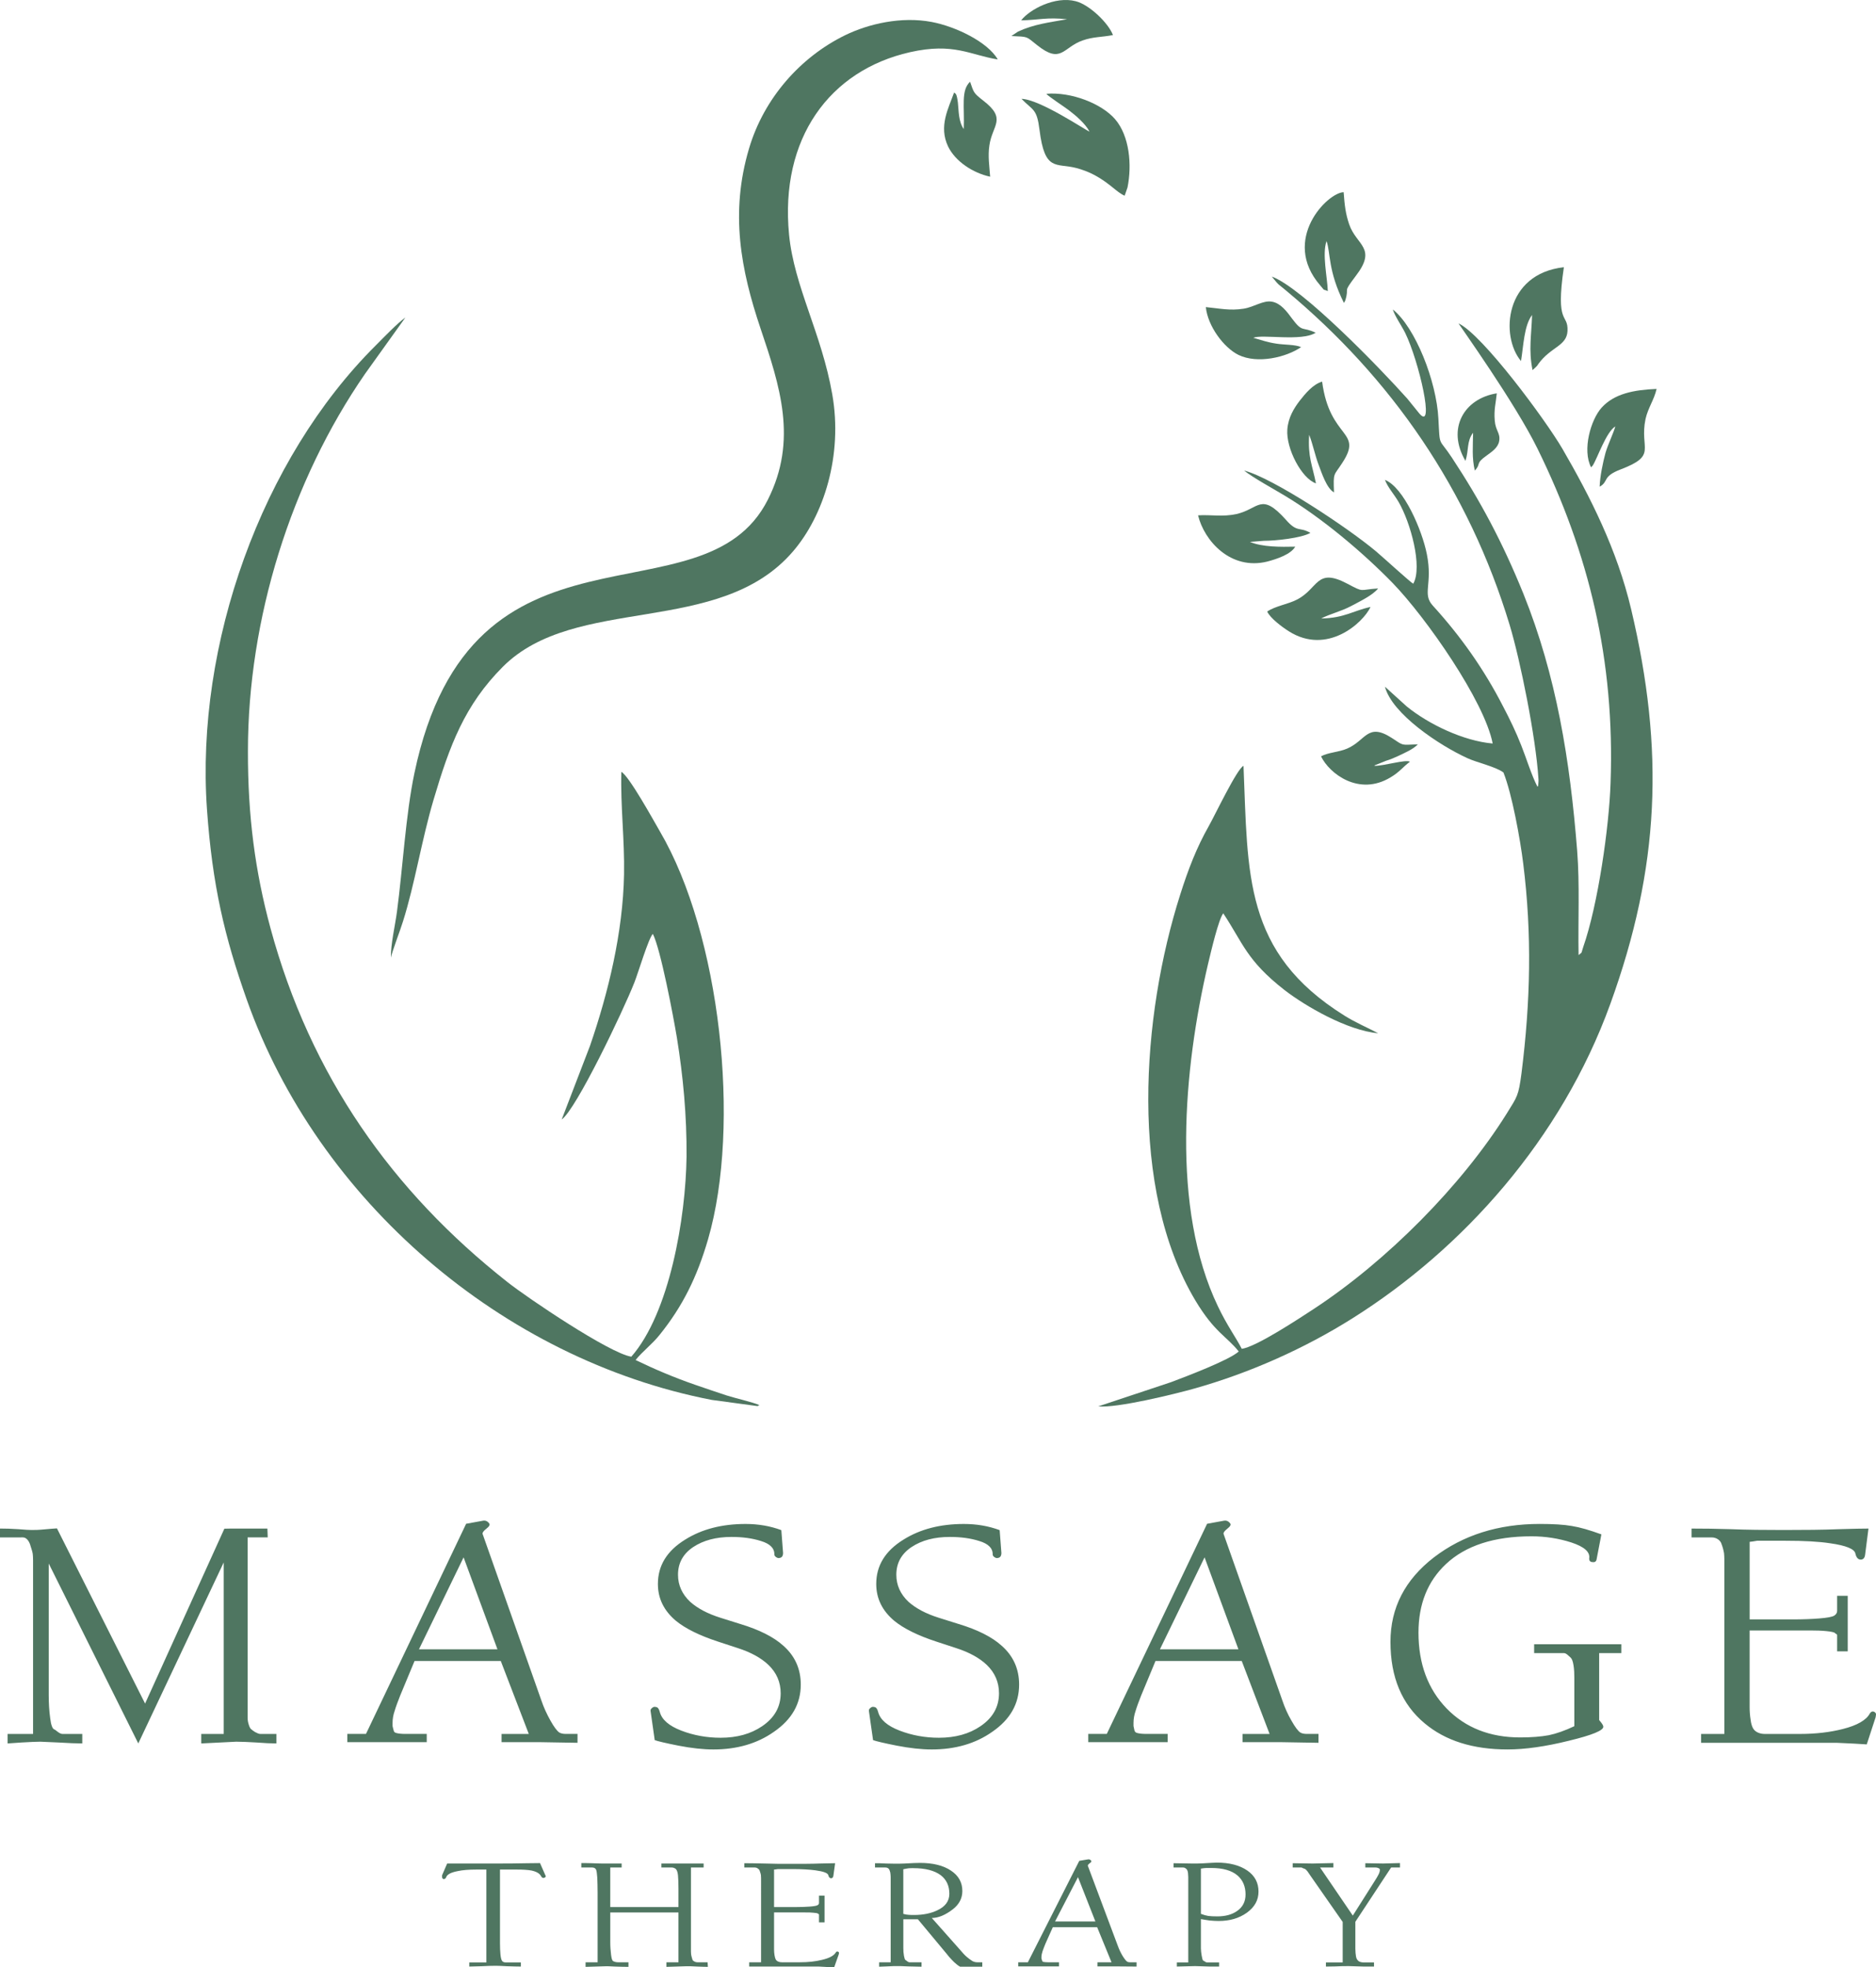
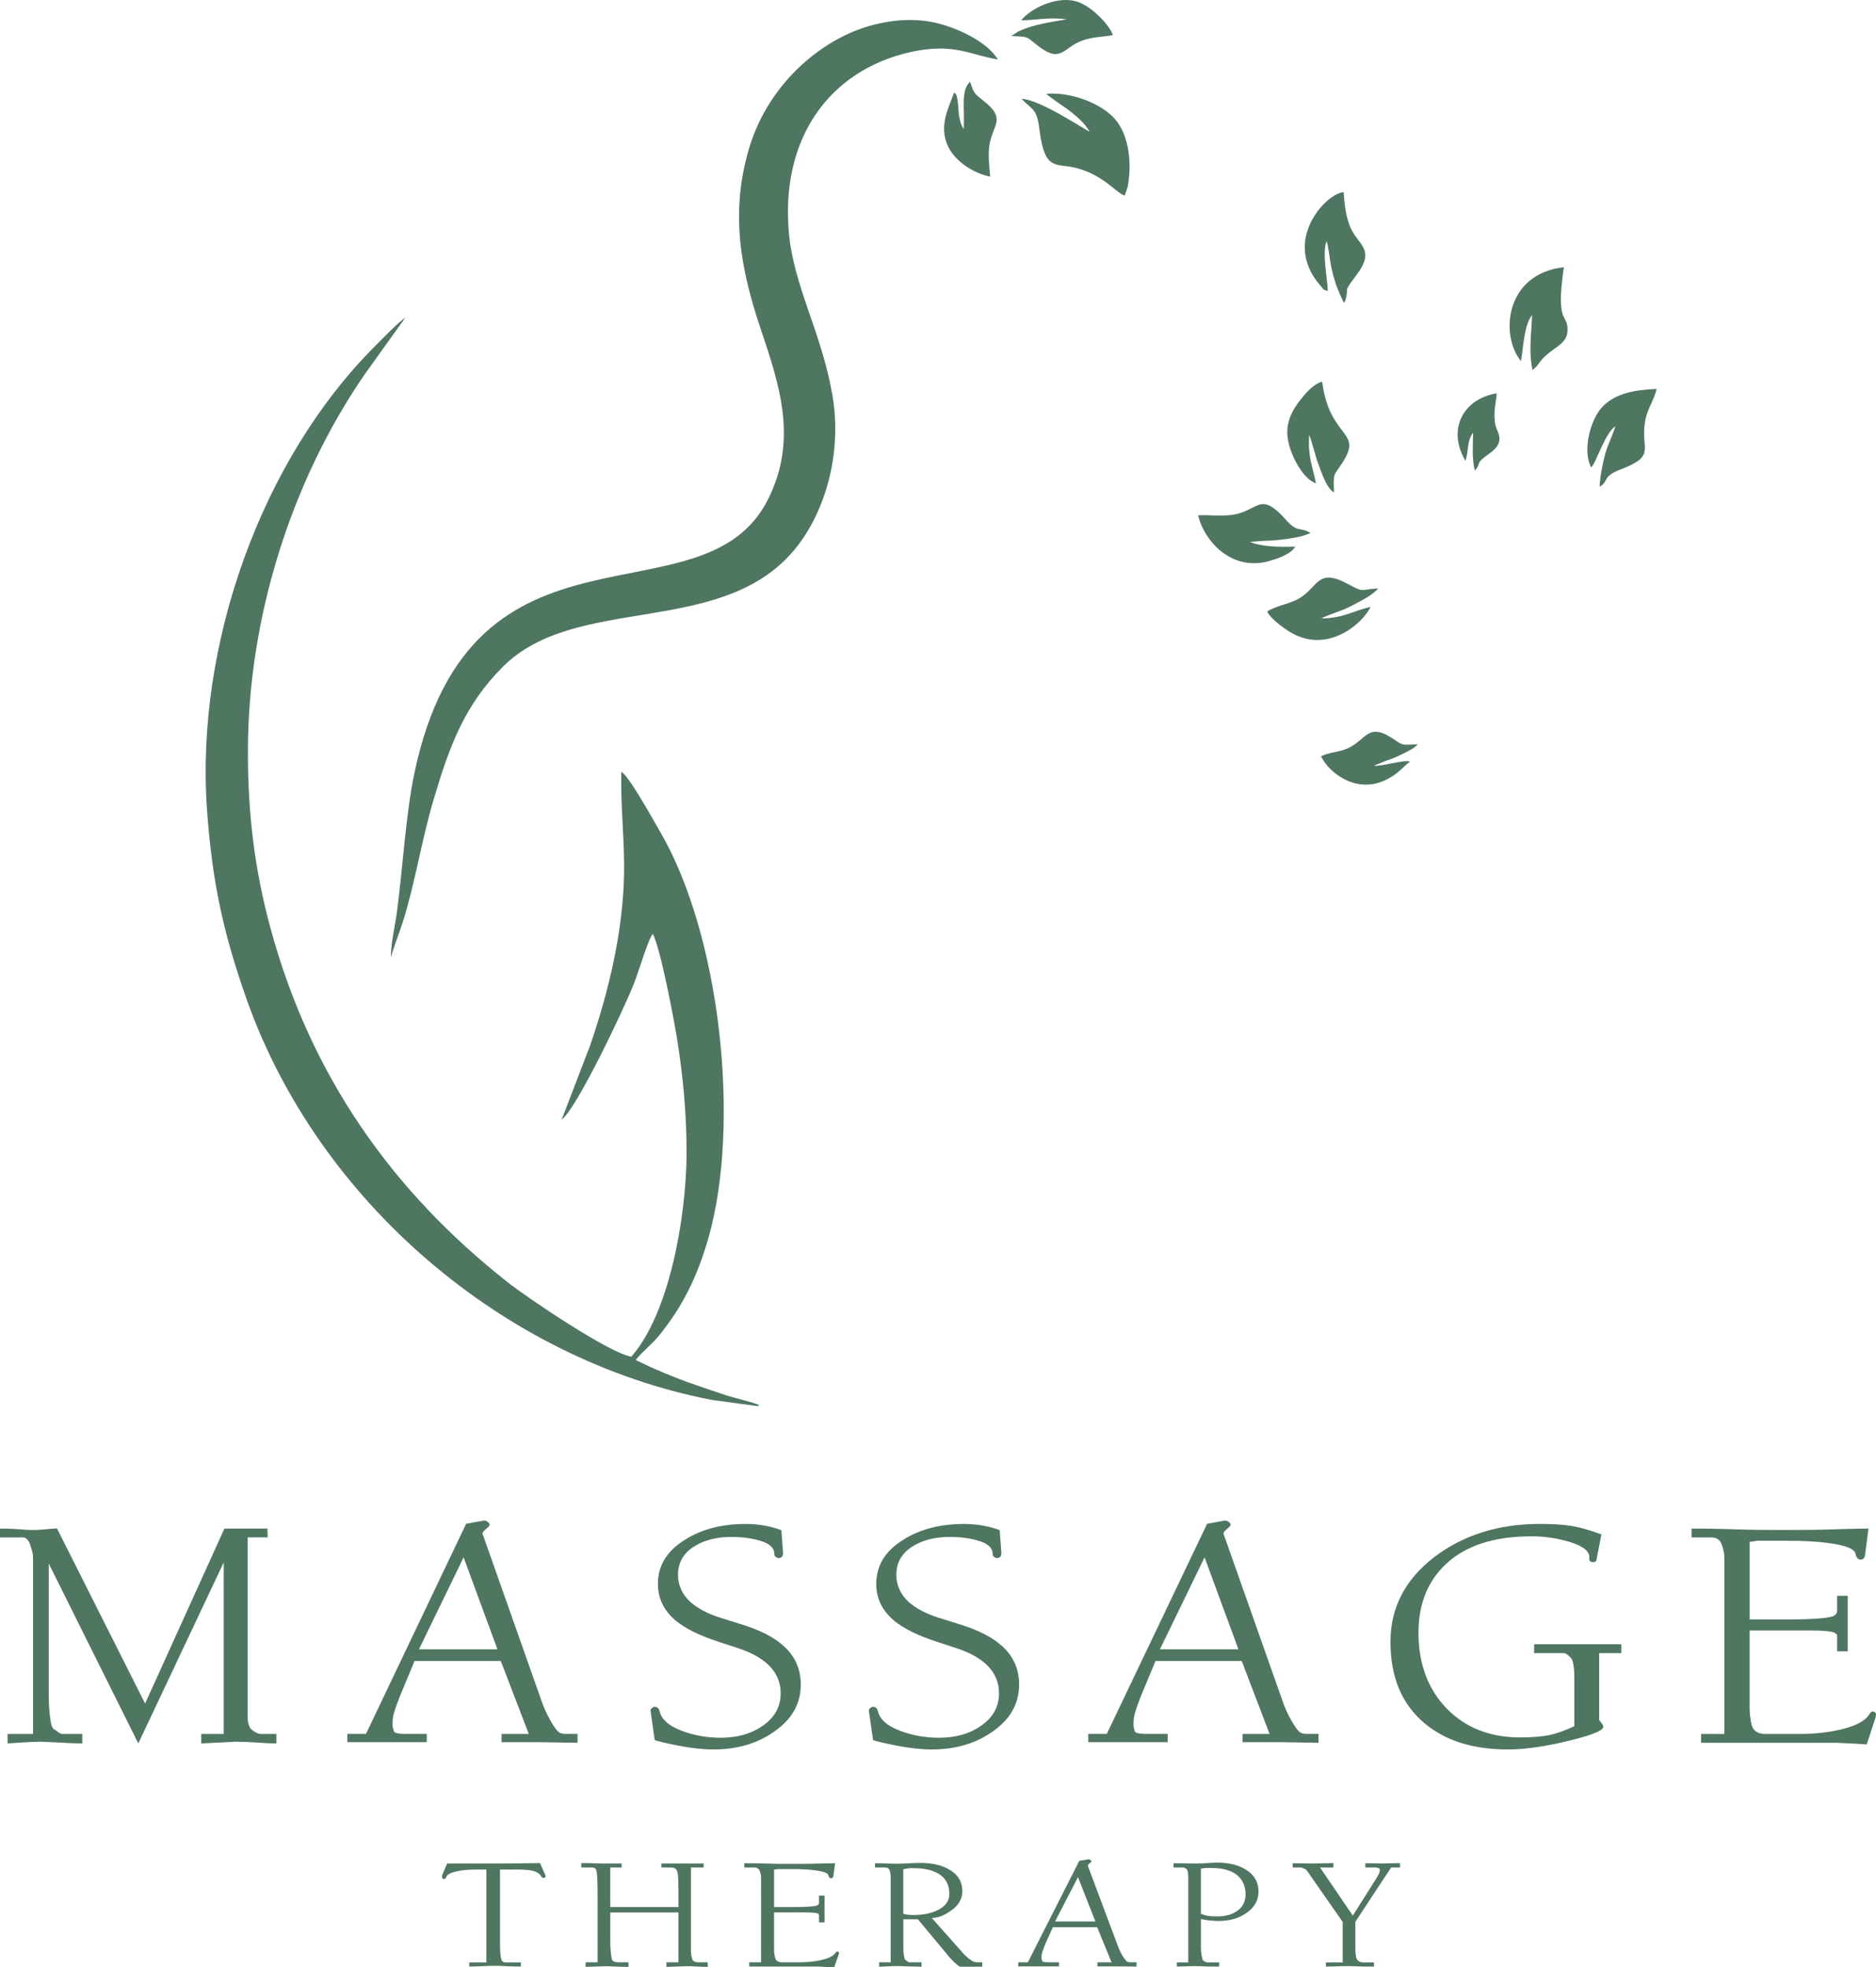
<svg xmlns="http://www.w3.org/2000/svg" version="1.1" id="Layer_1" x="0px" y="0px" width="261.175px" height="273.865px" viewBox="0 0 261.175 273.865" enable-background="new 0 0 261.175 273.865" xml:space="preserve">
  <g>
-     <path fill="#4F7661" d="M177.06,38.498c0.044,0.022,0.639,0.837,0.947,1.101c0.308,0.264,0.639,0.507,0.945,0.771   c14.781,12.27,25.53,27.843,31.215,46.611c1.498,4.956,3.656,15.706,4.008,21.367c0.023,0.286,0.023,0.33,0,0.617   c-0.064,0.705-0.043,0.375-0.131,0.551c-0.793-1.498-1.586-4.075-2.248-5.728c-0.748-1.916-1.629-3.723-2.532-5.441   c-2.665-5.198-5.925-9.802-9.802-14.054c-1.498-1.652,0.021-2.952-0.815-7.137c-0.661-3.37-3.237-9.34-5.837-10.353   c0.418,1.079,1.232,1.938,1.895,3.062c1.674,2.864,3.371,9.054,2.049,11.389c-0.309-0.11-4.207-3.679-5.176-4.494   c-3.877-3.26-14.386-10.243-18.373-11.256c1.19,0.969,4.252,2.644,5.705,3.524c5.223,3.15,10.815,7.864,14.979,12.137   c4.647,4.802,12.776,16.433,13.921,22.336c-4.053-0.353-8.898-2.666-11.96-5.155l-3.04-2.753c0.99,3.789,7.577,8.172,11.498,9.957   c1.344,0.616,3.898,1.167,5,1.982c1.189,2.974,2.335,9.273,2.754,12.688c1.232,9.847,1.014,19.208-0.242,29.188   c-0.418,3.192-0.596,3.237-2.049,5.595c-6.322,10.11-16.741,20.553-26.83,27.184c-1.96,1.277-8.063,5.33-10.066,5.572   c-0.748-1.477-2.07-3.281-3.304-5.882c-6.587-13.701-4.78-33.174-1.409-47.602c0.439-1.851,1.476-6.278,2.137-7.137   c2.774,4.186,3.238,6.542,8.502,10.661c2.931,2.271,8.789,5.662,13.063,6.036c-1.454-0.771-3.173-1.497-4.715-2.468   c-14.054-8.789-13.394-19.648-14.03-34.759c-0.904,0.396-4.031,6.983-4.848,8.415c-1.674,2.952-2.841,5.97-3.965,9.516   c-5.354,16.808-7.202,40.905,2.115,56.501c2.688,4.473,4.339,4.956,6.035,7.093c-1.299,1.189-7.203,3.437-9.429,4.273l-10.132,3.37   c2.6,0.265,10.661-1.719,13.326-2.467c7.688-2.158,15.331-5.552,22.05-9.781c15.375-9.67,29.077-24.913,35.905-43.747   c6.917-19.075,7.556-35.354,2.908-54.981c-1.961-8.283-5.662-15.596-9.562-22.314c-2.335-4.009-11.146-15.926-14.472-17.468   c0.109,0.22,7.886,11.08,11.014,17.468c7.159,14.583,10.771,29.408,10.154,46.545c-0.198,6.036-1.74,16.917-3.811,22.821   c-0.332,0.991-0.045,0.594-0.64,1.101c-0.088-4.846,0.176-9.758-0.198-14.538c-0.992-12.578-2.886-24.341-7.488-35.773   c-2.908-7.159-5.948-12.864-9.957-18.944c-1.873-2.842-1.652-1.322-1.873-5.397c-0.264-5.265-3.217-12.732-6.344-15.221   c0.264,0.903,1.211,2.247,1.719,3.26c1.938,3.965,4.162,13.789,1.981,11.234l-1.696-2.092   C192.061,51.164,181.267,40.039,177.06,38.498L177.06,38.498z" />
    <path fill="#4F7661" d="M87.891,188.858c-3.018-0.461-14.473-8.193-17.226-10.373c-16.036-12.623-27.446-28.726-33.02-49.321   c-2.115-7.82-3.15-15.508-3.128-24.627c0-18.349,5.97-37.535,16.301-52.492l5.617-7.842c-1.123,0.793-2.929,2.687-4.119,3.877   C36.39,63.917,27.204,89.734,28.813,112.643c0.749,10.596,2.445,17.732,5.529,26.478c9.913,28.021,35.641,50.112,64.74,55.752   l6.344,0.858c0.022,0,0.132,0,0.154-0.065s0.11-0.021,0.155-0.065c-0.948-0.418-3.393-0.97-4.56-1.344   c-1.498-0.484-3.062-1.035-4.428-1.498c-2.93-1.013-5.661-2.181-8.26-3.437c0.947-1.189,2.291-2.181,3.326-3.48   c3.216-3.985,5.22-8.04,6.762-13.327c4.626-15.97,1.696-42.447-6.696-56.765c-0.859-1.476-4.295-7.732-5.375-8.305   c-0.132,4.736,0.462,9.406,0.375,14.274c-0.155,8.084-2.181,16.434-4.736,23.856L78.2,155.84   c2.027-1.432,8.547-15.089,10.111-19.054c0.573-1.454,1.96-6.146,2.577-6.785c1.08,2.093,2.863,11.521,3.349,14.45   c0.859,5.332,1.387,10.838,1.343,16.565C95.469,169.519,93.222,182.78,87.891,188.858L87.891,188.858z" />
    <path fill="#4F7661" d="M54.431,133.305c0.088-0.683,1.3-3.811,1.674-5.044c1.652-5.221,2.599-11.344,4.251-16.917   c2.247-7.6,4.34-13.194,9.626-18.503c10.133-10.177,30.134-4.119,40.399-16.058c4.295-4.978,6.983-13.393,5.485-21.896   c-1.476-8.481-5.309-15.001-6.013-22.226c-1.3-13.371,5.617-22.865,16.851-25.398c6.081-1.366,8.348,0.396,12.204,1.013   c-1.388-2.423-5.837-4.582-9.208-5.22c-4.207-0.793-8.745,0.242-12.049,1.85c-6.212,3.04-11.301,8.767-13.371,15.772   c-2.665,8.965-1.146,16.896,1.608,25.067c2.688,7.975,5.199,15.53,1.013,23.813c-9.053,17.909-41.236,0-49.21,38.086   c-1.211,5.771-1.608,13.107-2.423,19.252C55.025,128.768,54.365,131.521,54.431,133.305L54.431,133.305z" />
    <path fill="#4F7661" d="M151.683,18.32c-0.572-0.198-6.895-4.494-9.471-4.56c1.629,1.674,2.136,1.321,2.511,4.339   c0.728,5.837,2.29,4.56,5.11,5.287c0.771,0.198,1.74,0.55,2.555,0.991c2.138,1.146,3.105,2.423,4.186,2.863l0.396-1.145   c0.639-3.128,0.285-7.181-1.74-9.516c-1.872-2.159-6.079-3.811-9.561-3.524c0.199,0.309,2.666,1.917,3.105,2.269   C149.767,16.073,151.087,17.196,151.683,18.32L151.683,18.32z" />
    <path fill="#4F7661" d="M166.794,71.737c0.838,3.502,4.516,7.709,9.647,6.432c1.256-0.331,3.282-0.991,3.877-2.071   c-2.049,0.044-4.56,0.066-6.3-0.661l1.938-0.154c1.631,0,5.198-0.375,6.477-1.101c-1.563-0.903-1.784,0.022-3.393-1.807   c-3.523-3.943-3.744-1.52-6.916-0.815C170.187,71.979,168.645,71.627,166.794,71.737L166.794,71.737z" />
    <path fill="#4F7661" d="M176.419,85.13c0.441,0.947,2.051,2.136,3.02,2.753c5.33,3.37,10.33-1.167,11.366-3.392   c-2.38,0.506-3.613,1.542-6.873,1.607c1.278-0.661,2.731-0.969,4.187-1.74c1.232-0.661,2.995-1.498,3.744-2.445   c-2.73,0.176-1.871,0.617-4.296-0.661c-4.36-2.313-3.985,0.683-7.026,2.225C179.307,84.117,177.544,84.359,176.419,85.13   L176.419,85.13z" />
    <path fill="#4F7661" d="M183.207,67.288c-0.508-2.533-1.146-3.701-0.947-6.763c0.507,1.278,0.813,2.864,1.344,4.252   c0.418,1.101,1.102,3.215,2.115,3.767c-0.111-2.864-0.045-2.247,1.145-4.097c2.996-4.56-1.738-3.238-2.798-11.323   c-1.276,0.375-2.313,1.63-3.127,2.666c-0.771,1.013-1.586,2.291-1.718,3.987C179.02,62.441,181.223,66.627,183.207,67.288   L183.207,67.288z" />
    <path fill="#4F7661" d="M221.512,65.063c0.044-0.044,0.108-0.176,0.108-0.132c0.022,0.022,0.11-0.132,0.133-0.154   c0.617-0.948,1.852-4.648,3.129-5.419c-0.266,0.97-0.991,2.423-1.366,3.679c-0.353,1.3-0.771,3.282-0.815,4.714   c1.301-0.727,0.311-1.41,2.908-2.401c5.221-1.982,2.6-2.819,3.48-7.027c0.353-1.564,1.189-2.643,1.541-4.185   c-3.172,0.132-5.902,0.661-7.664,2.621C221.468,58.433,220.255,62.618,221.512,65.063L221.512,65.063z" />
    <path fill="#4F7661" d="M211.753,50.26c0.353-2.136,0.418-4.934,1.541-6.41c-0.088,2.842-0.506,4.89,0.066,7.666l0.396-0.352   c0.396-0.418,0.088-0.044,0.418-0.507c1.719-2.379,3.943-2.467,4.054-4.582c0.11-2.577-1.718-0.639-0.507-8.877   C209.441,38.123,208.846,46.802,211.753,50.26L211.753,50.26z" />
-     <path fill="#4F7661" d="M167.875,42.749c0.265,2.644,2.489,5.639,4.537,6.652c2.666,1.3,6.676,0.331,8.725-1.079   c-0.793-0.375-2.379-0.309-3.438-0.485c-1.322-0.198-2.027-0.484-3.216-0.814c1.255-0.529,6.74,0.55,8.679-0.705   c-1.873-0.903-1.783,0.044-3.261-1.939c-0.771-1.057-1.608-2.158-2.797-2.379c-1.233-0.242-2.513,0.749-3.966,0.97   C171.222,43.277,169.724,42.925,167.875,42.749L167.875,42.749z" />
    <path fill="#4F7661" d="M184.857,40.524c-0.064-1.917-0.814-5.177-0.176-6.961c0.572,1.608,0.176,4.119,2.423,8.613   c0.044-0.044,0.088-0.22,0.11-0.198c0,0.044,0.065-0.154,0.088-0.198c0.595-1.96-0.463-0.837,1.433-3.348   c3.04-3.943,0.109-4.251-0.903-7.203c-0.506-1.476-0.64-2.687-0.771-4.472c-2.226,0.022-8.769,6.608-3.261,12.975   C184.615,40.656,183.955,40.127,184.857,40.524L184.857,40.524z" />
    <path fill="#4F7661" d="M142.167,2.834c2.399-0.044,3.59-0.462,6.388-0.154c-2.468,0.44-4.604,0.683-6.828,1.718l-0.925,0.617   c2.423,0.11,2.004,0.022,3.568,1.256c3.392,2.709,3.59,0.33,6.344-0.639c1.498-0.529,2.621-0.44,4.229-0.749   c-0.595-1.63-3.261-4.229-5.177-4.714C146.88-0.58,143.335,1.314,142.167,2.834L142.167,2.834z" />
    <path fill="#4F7661" d="M134.171,17.967c-0.75-1.08-0.684-2.533-0.814-3.679c-0.177-1.432-0.354-1.211-0.529-1.41   c-0.771,2.181-2.18,4.692-0.836,7.512c1.012,2.092,3.479,3.701,5.858,4.207c-0.11-1.454-0.33-2.886-0.11-4.34   c0.397-2.863,2.489-3.678-0.859-6.256c-1.342-1.057-1.299-1.079-1.827-2.621C133.751,12.593,134.303,14.861,134.171,17.967   L134.171,17.967z" />
    <path fill="#4F7661" d="M183.912,105.286c1.188,2.445,5.309,5.573,9.67,2.93c1.277-0.749,1.674-1.41,2.709-2.181   c-0.617-0.353-3.59,0.595-4.957,0.573c0.045-0.044,0.133-0.154,0.155-0.11l1.476-0.594c0.66-0.199,0.97-0.353,1.63-0.639   c1.015-0.484,2.159-0.969,2.799-1.652c-2.445,0.088-1.896,0.242-3.657-0.903c-3.369-2.159-3.568,0.375-6.189,1.498   C186.399,104.713,184.902,104.735,183.912,105.286L183.912,105.286z" />
    <path fill="#4F7661" d="M204.022,64.16c0.483-1.498,0.153-2.731,1.058-3.921c-0.021,1.917-0.177,3.502,0.241,5.265   c0.927-0.969,0-0.925,1.652-2.093c0.728-0.528,1.586-1.101,1.739-2.004c0.199-1.124-0.506-1.432-0.615-2.863   c-0.133-1.564,0.154-2.423,0.285-3.789C203.8,55.481,201.378,59.688,204.022,64.16L204.022,64.16z" />
    <path fill="#4F7661" d="M38.482,242.696c-0.727,0-1.652-0.045-2.797-0.133c-1.124-0.066-2.071-0.11-2.797-0.11l-4.868,0.243v-1.322   h3.127v-23.878l-11.895,25.2L6.784,217.649v18.306c0,1.168,0.066,2.226,0.199,3.194c0.11,0.947,0.308,1.476,0.55,1.586   c0.088,0.021,0.242,0.132,0.485,0.33c0.264,0.199,0.484,0.309,0.683,0.309h2.753v1.322c-0.771,0-1.894-0.045-3.348-0.133   c-1.454-0.066-2.269-0.11-2.489-0.11c-0.572,0-1.454,0.044-2.621,0.11c-1.167,0.088-1.807,0.133-1.938,0.133v-1.322h3.546v-24.143   c0-0.396-0.022-0.705-0.044-0.902c-0.022-0.221-0.154-0.661-0.375-1.344c-0.088-0.242-0.198-0.463-0.375-0.661   c-0.177-0.198-0.375-0.31-0.639-0.31H0v-1.232c0.727,0,1.563,0.021,2.555,0.088c0.969,0.088,1.564,0.109,1.784,0.109   c0.595,0,1.035,0,1.388-0.043c1.278-0.11,2.004-0.178,2.203-0.178l12.27,24.387l11.036-24.343c0.573-0.021,1.211-0.021,1.895-0.021   c0.661,0,1.167,0,1.476,0c0.507,0,1.013,0,1.586,0c0.55,0,0.881,0,1.035,0l0.044,1.232h-2.798v25.111   c0,0.354,0.066,0.684,0.177,1.014c0.11,0.354,0.242,0.551,0.375,0.617c0.044,0.064,0.22,0.176,0.484,0.354   c0.287,0.154,0.528,0.264,0.727,0.264h2.247v1.322H38.482z M80.401,242.606l-5.177-0.088h-5.396v-1.146h3.789l-3.899-10.154H57.713   l-2.004,4.823c-0.331,0.838-0.595,1.542-0.771,2.139c-0.198,0.571-0.286,1.123-0.286,1.65c0,0.154,0,0.309,0,0.441   c0.044,0.22,0.088,0.396,0.154,0.615c0.022,0.198,0.176,0.331,0.44,0.375c0.264,0.065,0.661,0.109,1.189,0.109h2.974v1.146   c-0.375,0-0.639,0-0.793,0c-0.286,0-0.506,0-0.639,0c-0.22,0-0.374,0-0.485,0c-0.528,0-1.057,0-1.586,0c-0.528,0-1.057,0-1.585,0   c-0.243,0-0.44,0-0.551,0c-0.903,0-1.828,0-2.731,0s-1.785,0-2.688,0v-1.146h2.599l13.943-29.253l2.292-0.418   c0.375-0.089,0.683,0.044,0.925,0.374c0.132,0.177,0,0.419-0.396,0.727c-0.396,0.311-0.573,0.553-0.528,0.729l8.172,23.15   c0.33,0.991,0.771,1.938,1.277,2.842c0.506,0.904,0.925,1.453,1.233,1.652c0.22,0.133,0.529,0.197,0.903,0.197h1.63V242.606z    M69.255,229.589l-4.714-12.799l-6.212,12.799H69.255z M111.483,234.501c0,2.665-1.233,4.846-3.723,6.564   c-2.335,1.651-5.155,2.467-8.438,2.467c-1.454,0-3.062-0.178-4.868-0.528c-1.784-0.353-2.885-0.616-3.304-0.771l-0.572-4.01   c-0.044-0.177,0.022-0.33,0.198-0.463c0.155-0.154,0.353-0.197,0.551-0.133c0.242,0.021,0.418,0.243,0.528,0.684   c0.287,1.08,1.278,1.938,2.996,2.6c1.718,0.66,3.547,0.992,5.463,0.992c2.291,0,4.208-0.529,5.793-1.608   c1.718-1.168,2.578-2.688,2.578-4.582c0-1.542-0.573-2.862-1.696-3.942c-1.014-0.97-2.445-1.763-4.295-2.356l-2.754-0.903   c-2.555-0.837-4.515-1.806-5.837-2.885c-1.674-1.41-2.511-3.105-2.511-5.133c0-2.557,1.255-4.604,3.789-6.168   c2.313-1.454,5.111-2.182,8.415-2.182c1.784,0,3.437,0.287,4.979,0.858l0.243,3.172c0,0.441-0.177,0.661-0.507,0.705   c-0.154,0.044-0.33-0.021-0.484-0.132c-0.176-0.132-0.242-0.264-0.22-0.418c0-0.814-0.617-1.432-1.851-1.807   c-1.233-0.396-2.599-0.572-4.119-0.572c-2.137,0-3.898,0.462-5.331,1.408c-1.41,0.947-2.115,2.226-2.115,3.854   c0,1.454,0.573,2.71,1.696,3.769c1.013,0.902,2.401,1.651,4.229,2.225l2.731,0.857c2.644,0.793,4.648,1.809,5.97,2.996   C110.668,230.493,111.483,232.321,111.483,234.501L111.483,234.501z M141.88,234.501c0,2.665-1.232,4.846-3.723,6.564   c-2.335,1.651-5.154,2.467-8.437,2.467c-1.454,0-3.063-0.178-4.869-0.528c-1.784-0.353-2.885-0.616-3.304-0.771l-0.572-4.01   c-0.044-0.177,0.022-0.33,0.198-0.463c0.154-0.154,0.352-0.197,0.55-0.133c0.243,0.021,0.418,0.243,0.529,0.684   c0.286,1.08,1.278,1.938,2.996,2.6c1.718,0.66,3.547,0.992,5.463,0.992c2.29,0,4.208-0.529,5.793-1.608   c1.719-1.168,2.576-2.688,2.576-4.582c0-1.542-0.572-2.862-1.694-3.942c-1.015-0.97-2.445-1.763-4.296-2.356l-2.754-0.903   c-2.555-0.837-4.516-1.806-5.837-2.885c-1.674-1.41-2.511-3.105-2.511-5.133c0-2.557,1.255-4.604,3.789-6.168   c2.313-1.454,5.111-2.182,8.415-2.182c1.784,0,3.436,0.287,4.979,0.858l0.242,3.172c0,0.441-0.177,0.661-0.507,0.705   c-0.153,0.044-0.331-0.021-0.483-0.132c-0.178-0.132-0.242-0.264-0.221-0.418c0-0.814-0.617-1.432-1.852-1.807   c-1.232-0.396-2.6-0.572-4.119-0.572c-2.136,0-3.898,0.462-5.331,1.408c-1.41,0.947-2.115,2.226-2.115,3.854   c0,1.454,0.573,2.71,1.696,3.769c1.013,0.902,2.401,1.651,4.229,2.225l2.731,0.857c2.644,0.793,4.647,1.809,5.97,2.996   C141.066,230.493,141.88,232.321,141.88,234.501L141.88,234.501z M183.558,242.606l-5.178-0.088h-5.396v-1.146h3.767l-3.877-10.154   h-12.006l-2.004,4.823c-0.33,0.838-0.595,1.542-0.771,2.139c-0.198,0.571-0.286,1.123-0.286,1.65c0,0.154,0,0.309,0,0.441   c0.044,0.22,0.088,0.396,0.132,0.615c0.044,0.198,0.198,0.331,0.462,0.375c0.266,0.065,0.661,0.109,1.189,0.109h2.974v1.146   c-0.374,0-0.638,0-0.813,0c-0.266,0-0.484,0-0.616,0c-0.222,0-0.397,0-0.507,0c-0.508,0-1.035,0-1.588,0c-0.527,0-1.035,0-1.563,0   c-0.266,0-0.439,0-0.551,0c-0.903,0-1.828,0-2.731,0s-1.807,0-2.688,0v-1.146h2.578l13.966-29.253l2.29-0.418   c0.375-0.089,0.685,0.044,0.926,0.374c0.133,0.177,0,0.419-0.396,0.727c-0.396,0.311-0.572,0.553-0.527,0.729l8.173,23.15   c0.33,0.991,0.749,1.938,1.276,2.842c0.508,0.903,0.926,1.453,1.233,1.652c0.22,0.133,0.528,0.197,0.903,0.197h1.63   L183.558,242.606L183.558,242.606z M172.412,229.589l-4.713-12.799l-6.213,12.799H172.412z M225.719,230.118h-3.085v9.318   c0.154,0.197,0.266,0.33,0.332,0.418c0.132,0.176,0.22,0.33,0.242,0.483c0.088,0.528-1.498,1.188-4.78,1.981   c-3.282,0.815-6.124,1.213-8.548,1.213c-4.823,0-8.656-1.213-11.543-3.635c-3.172-2.645-4.758-6.41-4.758-11.346   c0-4.734,2.027-8.656,6.059-11.763c4.031-3.084,8.943-4.647,14.715-4.647c1.873,0,3.37,0.088,4.473,0.286   c1.122,0.177,2.488,0.572,4.118,1.167l-0.661,3.438c-0.044,0.33-0.242,0.463-0.551,0.419c-0.352,0-0.506-0.198-0.484-0.529   c0.133-0.881-0.683-1.606-2.488-2.202c-1.784-0.572-3.635-0.857-5.551-0.857c-5.198,0-9.187,1.299-11.918,3.875   c-2.533,2.38-3.811,5.552-3.811,9.539c0,4.34,1.32,7.863,3.921,10.552c2.621,2.688,6.035,4.03,10.242,4.03   c1.587,0,2.908-0.11,3.987-0.309c1.058-0.221,2.246-0.64,3.547-1.256v-6.763c0-0.572-0.022-1.146-0.11-1.696   c-0.088-0.572-0.22-0.925-0.418-1.102c-0.198-0.176-0.331-0.309-0.419-0.375c-0.176-0.153-0.354-0.241-0.529-0.241h-4.119v-1.233   h12.139L225.719,230.118L225.719,230.118z M261.162,238.533c0.022,0.065,0.022,0.22-0.043,0.528l-1.232,3.767l-1.764-0.108   l-2.356-0.111h-18.943v-1.233h3.238v-24.297c0-0.33-0.022-0.638-0.045-0.881c-0.044-0.265-0.132-0.683-0.353-1.277   c-0.065-0.241-0.242-0.463-0.484-0.639c-0.266-0.177-0.551-0.265-0.881-0.265H235.5v-1.233c1.586,0,3.438,0.021,5.553,0.088   c2.092,0.088,4.515,0.11,7.246,0.11c2.996,0,5.529-0.022,7.621-0.11c2.094-0.065,3.48-0.088,4.207-0.088l-0.463,3.612   c-0.043,0.418-0.22,0.66-0.526,0.705c-0.419,0.045-0.705-0.242-0.839-0.859c-0.131-0.616-1.299-1.102-3.502-1.409   c-1.563-0.243-3.635-0.353-6.211-0.353c-0.441,0-0.881,0-1.301,0c-0.418,0-0.814,0-1.188,0c-0.507,0-0.991,0-1.476,0   c-0.464,0.088-0.815,0.131-1.035,0.152v10.795h6.123c1.277,0,2.488-0.044,3.59-0.133c1.103-0.088,1.808-0.221,2.07-0.396   c0.264-0.174,0.396-0.396,0.396-0.66v-2.092h1.476v7.73h-1.476v-2.247c0-0.065-0.044-0.132-0.133-0.176   c-0.088-0.044-0.153-0.089-0.197-0.154c-0.133-0.088-0.508-0.176-1.168-0.241c-0.639-0.066-1.409-0.09-2.225-0.09h-8.459v10.684   c0,0.596,0.045,1.168,0.133,1.72c0.064,0.55,0.197,0.969,0.352,1.233c0.155,0.264,0.375,0.439,0.661,0.572   c0.287,0.133,0.617,0.197,0.97,0.197h4.891c2.226,0,4.207-0.242,5.947-0.684c2.026-0.506,3.305-1.254,3.788-2.18   c0.132-0.178,0.242-0.266,0.397-0.266C260.898,238.246,261.052,238.333,261.162,238.533L261.162,238.533z" />
    <path fill="#4F7661" d="M75.974,261.155c0.044,0.044,0,0.109-0.088,0.176c-0.066,0.066-0.154,0.089-0.242,0.089   c-0.132,0-0.22-0.089-0.331-0.265c-0.176-0.353-0.617-0.617-1.322-0.771c-0.484-0.089-1.167-0.133-2.026-0.133h-2.357v10.287   c0,0.572,0.022,1.102,0.066,1.542c0.044,0.463,0.132,0.749,0.22,0.881c0.11,0.155,0.287,0.222,0.573,0.222h2.049v0.571   c-0.506,0-1.146-0.021-1.917-0.044c-0.771-0.044-1.3-0.064-1.586-0.064c-0.551,0-1.212,0.021-2.005,0.064   c-0.771,0.021-1.343,0.044-1.674,0.044v-0.571h2.379v-12.932h-1.432c-1.014,0-1.895,0.066-2.578,0.221   c-0.925,0.176-1.454,0.463-1.585,0.838c-0.066,0.176-0.177,0.265-0.353,0.265c-0.066,0-0.132-0.046-0.176-0.11   c-0.022-0.044-0.044-0.133-0.044-0.197c0-0.088,0-0.154,0-0.222l0.705-1.63h6.366c2.115,0,3.678-0.021,4.736-0.044   c1.035-0.021,1.652-0.021,1.828-0.021L75.974,261.155z M98.552,273.798c-0.375,0-0.881-0.021-1.498-0.044   c-0.616-0.044-1.123-0.044-1.498-0.044l-2.775,0.088v-0.638h1.674v-6.938h-9.494v4.098c0,0.66,0.044,1.256,0.11,1.783   c0.066,0.528,0.154,0.838,0.309,0.902c0.198,0.111,0.44,0.155,0.727,0.155h1.388v0.638c-0.573,0-1.212-0.021-1.917-0.044   c-0.705-0.044-1.102-0.044-1.167-0.044l-2.886,0.088v-0.638h1.674v-9.692c0-0.793-0.022-1.477-0.044-2.07   c-0.044-0.572-0.088-0.947-0.155-1.103c-0.088-0.22-0.286-0.33-0.55-0.33h-1.52v-0.616c0.375,0,0.859,0,1.476,0.021   c0.616,0.021,1.124,0.044,1.498,0.044c0.484,0,1.013,0,1.629,0c0.595,0,0.948,0,1.014,0v0.551h-1.586v5.507h9.494v-2.555   c0-0.794-0.022-1.434-0.066-1.873s-0.154-0.727-0.309-0.881c-0.176-0.132-0.375-0.198-0.55-0.198h-1.454v-0.551   c0.375,0,0.881,0,1.542,0c0.639,0,1.167,0,1.564,0h2.776v0.551h-1.763v11.697c0,0.241,0.022,0.506,0.11,0.793   c0.066,0.286,0.132,0.44,0.176,0.462c0.176,0.154,0.375,0.243,0.617,0.243h1.41L98.552,273.798z M116.792,271.794   c0.022,0.021,0.022,0.109-0.022,0.264l-0.639,1.808l-0.903-0.044l-1.211-0.066h-9.714v-0.594h1.652V261.44   c0-0.153-0.022-0.308-0.022-0.439c-0.022-0.109-0.066-0.309-0.176-0.595c-0.044-0.132-0.132-0.22-0.265-0.308   c-0.132-0.09-0.265-0.134-0.44-0.134h-1.432v-0.595c0.815,0,1.763,0.021,2.842,0.044c1.08,0.044,2.313,0.044,3.723,0.044   c1.542,0,2.842,0,3.921-0.044c1.058-0.021,1.784-0.044,2.159-0.044l-0.242,1.74c-0.022,0.197-0.11,0.309-0.264,0.353   c-0.221,0.021-0.375-0.133-0.44-0.419c-0.066-0.309-0.661-0.527-1.784-0.684c-0.815-0.109-1.873-0.176-3.194-0.176   c-0.242,0-0.462,0-0.661,0c-0.22,0-0.44,0-0.638,0c-0.243,0-0.507,0-0.749,0c-0.243,0.045-0.419,0.065-0.529,0.065v5.222h3.15   c0.661,0,1.277-0.022,1.851-0.066c0.572-0.045,0.925-0.109,1.057-0.197c0.132-0.066,0.198-0.178,0.198-0.309v-1.015h0.771v3.724   h-0.771v-1.08c0-0.021-0.022-0.065-0.066-0.088c-0.044-0.021-0.066-0.045-0.11-0.065c-0.044-0.044-0.242-0.088-0.595-0.11   c-0.331-0.043-0.705-0.043-1.146-0.043h-4.339v5.153c0,0.265,0.022,0.551,0.066,0.815c0.044,0.285,0.11,0.463,0.176,0.595   c0.088,0.132,0.198,0.22,0.353,0.286c0.154,0.066,0.309,0.089,0.506,0.089h2.489c1.146,0,2.181-0.111,3.062-0.331   c1.057-0.242,1.696-0.596,1.96-1.059c0.044-0.088,0.11-0.108,0.198-0.108C116.662,271.662,116.748,271.707,116.792,271.794   L116.792,271.794z M136.75,273.776h-3.084c-0.287-0.153-0.551-0.373-0.814-0.615c-0.242-0.243-0.439-0.441-0.572-0.596   c-0.133-0.133-0.266-0.31-0.441-0.528l-4.052-4.868h-2.026v4.01c0,0.375,0.022,0.728,0.088,1.078   c0.066,0.354,0.132,0.551,0.199,0.573c0.022,0.021,0.11,0.088,0.242,0.176c0.132,0.111,0.242,0.155,0.352,0.155h1.652v0.615   c-0.44,0-1.057-0.021-1.894-0.043c-0.815-0.045-1.3-0.045-1.432-0.045c-0.331,0-0.815,0-1.476,0.045   c-0.639,0.021-1.014,0.043-1.102,0.043v-0.615h1.608v-11.676c0-0.198,0-0.375-0.022-0.551c0-0.153-0.044-0.375-0.132-0.596   c-0.088-0.24-0.287-0.374-0.573-0.374h-1.454v-0.595c0.353,0,0.881,0,1.564,0.044c0.705,0.022,1.101,0.022,1.211,0.022   c0.44,0,0.881,0,1.322-0.022c1.079-0.065,1.784-0.088,2.159-0.088c1.806,0,3.238,0.353,4.296,1.058   c1.079,0.705,1.607,1.651,1.607,2.863c0,0.991-0.439,1.852-1.321,2.533c-1.058,0.814-2.026,1.212-2.93,1.212l3.812,4.295   c0.463,0.551,0.814,0.925,1.057,1.124c0.242,0.22,0.508,0.396,0.771,0.572c0.199,0.109,0.419,0.177,0.705,0.177h0.683V273.776   L136.75,273.776z M132.167,263.622c0-1.102-0.396-1.96-1.189-2.577c-0.881-0.66-2.159-0.989-3.833-0.989   c-0.287,0-0.507,0-0.661,0.021c-0.176,0.022-0.418,0.065-0.727,0.132v6.212c0.331,0.089,0.595,0.134,0.771,0.134   c0.198,0.021,0.44,0.021,0.749,0.021c1.233,0,2.313-0.222,3.194-0.64C131.617,265.406,132.167,264.635,132.167,263.622   L132.167,263.622z M158.226,273.754l-2.665-0.021h-2.776v-0.572h1.961l-2.004-4.891h-6.168l-1.035,2.313   c-0.154,0.419-0.31,0.749-0.396,1.036c-0.088,0.286-0.154,0.55-0.154,0.813c0,0.066,0,0.133,0,0.198   c0.045,0.11,0.066,0.198,0.09,0.286c0.021,0.109,0.088,0.178,0.219,0.199c0.154,0.021,0.354,0.044,0.617,0.044h1.521v0.571   c-0.177,0-0.308,0-0.396,0c-0.154,0-0.266,0-0.33,0c-0.11,0-0.198,0-0.266,0c-0.265,0-0.527,0-0.814,0c-0.265,0-0.528,0-0.793,0   c-0.133,0-0.241,0-0.287,0c-0.461,0-0.946,0-1.408,0c-0.463,0-0.926,0-1.389,0v-0.571h1.345l7.157-14.121l1.19-0.197   c0.177-0.045,0.353,0.021,0.462,0.177c0.09,0.088,0,0.221-0.197,0.353c-0.198,0.153-0.287,0.286-0.265,0.353l4.185,11.168   c0.178,0.484,0.396,0.947,0.662,1.39c0.265,0.418,0.483,0.704,0.639,0.792c0.109,0.066,0.265,0.089,0.463,0.089h0.837v0.592   H158.226z M152.5,267.478l-2.424-6.168l-3.193,6.168H152.5z M175.208,263.313c0,1.189-0.527,2.158-1.629,2.951   c-1.08,0.771-2.379,1.146-3.922,1.146c-0.353,0-0.771-0.021-1.234-0.064c-0.483-0.066-0.881-0.134-1.232-0.199v4.074   c0,0.311,0.044,0.641,0.109,1.035c0.066,0.375,0.133,0.596,0.177,0.641c0.133,0.088,0.243,0.152,0.331,0.197   c0.066,0.066,0.176,0.088,0.265,0.088h1.651v0.572c-0.551,0-0.969,0-1.277,0c-1.189-0.044-1.871-0.064-2.049-0.064l-2.555,0.064   v-0.572h1.586v-11.675c0-0.177,0-0.374-0.021-0.528c0-0.176-0.021-0.354-0.066-0.506c-0.065-0.178-0.131-0.287-0.264-0.375   c-0.111-0.088-0.242-0.133-0.375-0.133h-1.322v-0.595l2.645,0.044c0.484,0,0.903,0,1.301-0.021c1.146-0.065,1.85-0.109,2.069-0.109   c1.784,0,3.194,0.374,4.252,1.102C174.703,261.11,175.208,262.103,175.208,263.313L175.208,263.313z M173.404,263.71   c0-1.102-0.375-1.982-1.104-2.621c-0.813-0.705-2.047-1.059-3.678-1.059c-0.242,0-0.463,0-0.66,0c-0.198,0-0.463,0.045-0.771,0.089   v6.3c0.396,0.154,0.729,0.242,1.014,0.287c0.31,0.044,0.728,0.064,1.277,0.064c1.102,0,2.005-0.242,2.71-0.727   C173.005,265.495,173.404,264.724,173.404,263.71L173.404,263.71z M194.903,259.965h-1.233l-4.979,7.556v3.768   c0,0.419,0.045,0.771,0.089,1.059c0.045,0.285,0.176,0.506,0.375,0.659c0.109,0.066,0.197,0.111,0.33,0.134   c0.109,0.021,0.241,0.043,0.396,0.043h1.408v0.572c-0.572,0-1.035,0-1.343,0c-1.257-0.044-1.961-0.064-2.159-0.064   c-0.551,0-1.166,0-1.871,0.043c-0.729,0.021-1.168,0.021-1.322,0.021v-0.572h2.335v-5.639l-4.517-6.477   c-0.109-0.176-0.242-0.354-0.375-0.551c-0.132-0.178-0.264-0.31-0.418-0.375c-0.154-0.043-0.309-0.109-0.418-0.177h-1.232v-0.595   l2.773,0.044l2.887-0.065v0.616h-1.852l4.561,6.696l2.996-4.734c0.287-0.441,0.463-0.75,0.528-0.883   c0.177-0.309,0.242-0.551,0.242-0.771c0-0.088-0.065-0.176-0.198-0.219c-0.132-0.066-0.265-0.09-0.418-0.09h-1.41v-0.595   l2.467,0.044l2.357-0.064L194.903,259.965L194.903,259.965z" />
  </g>
</svg>